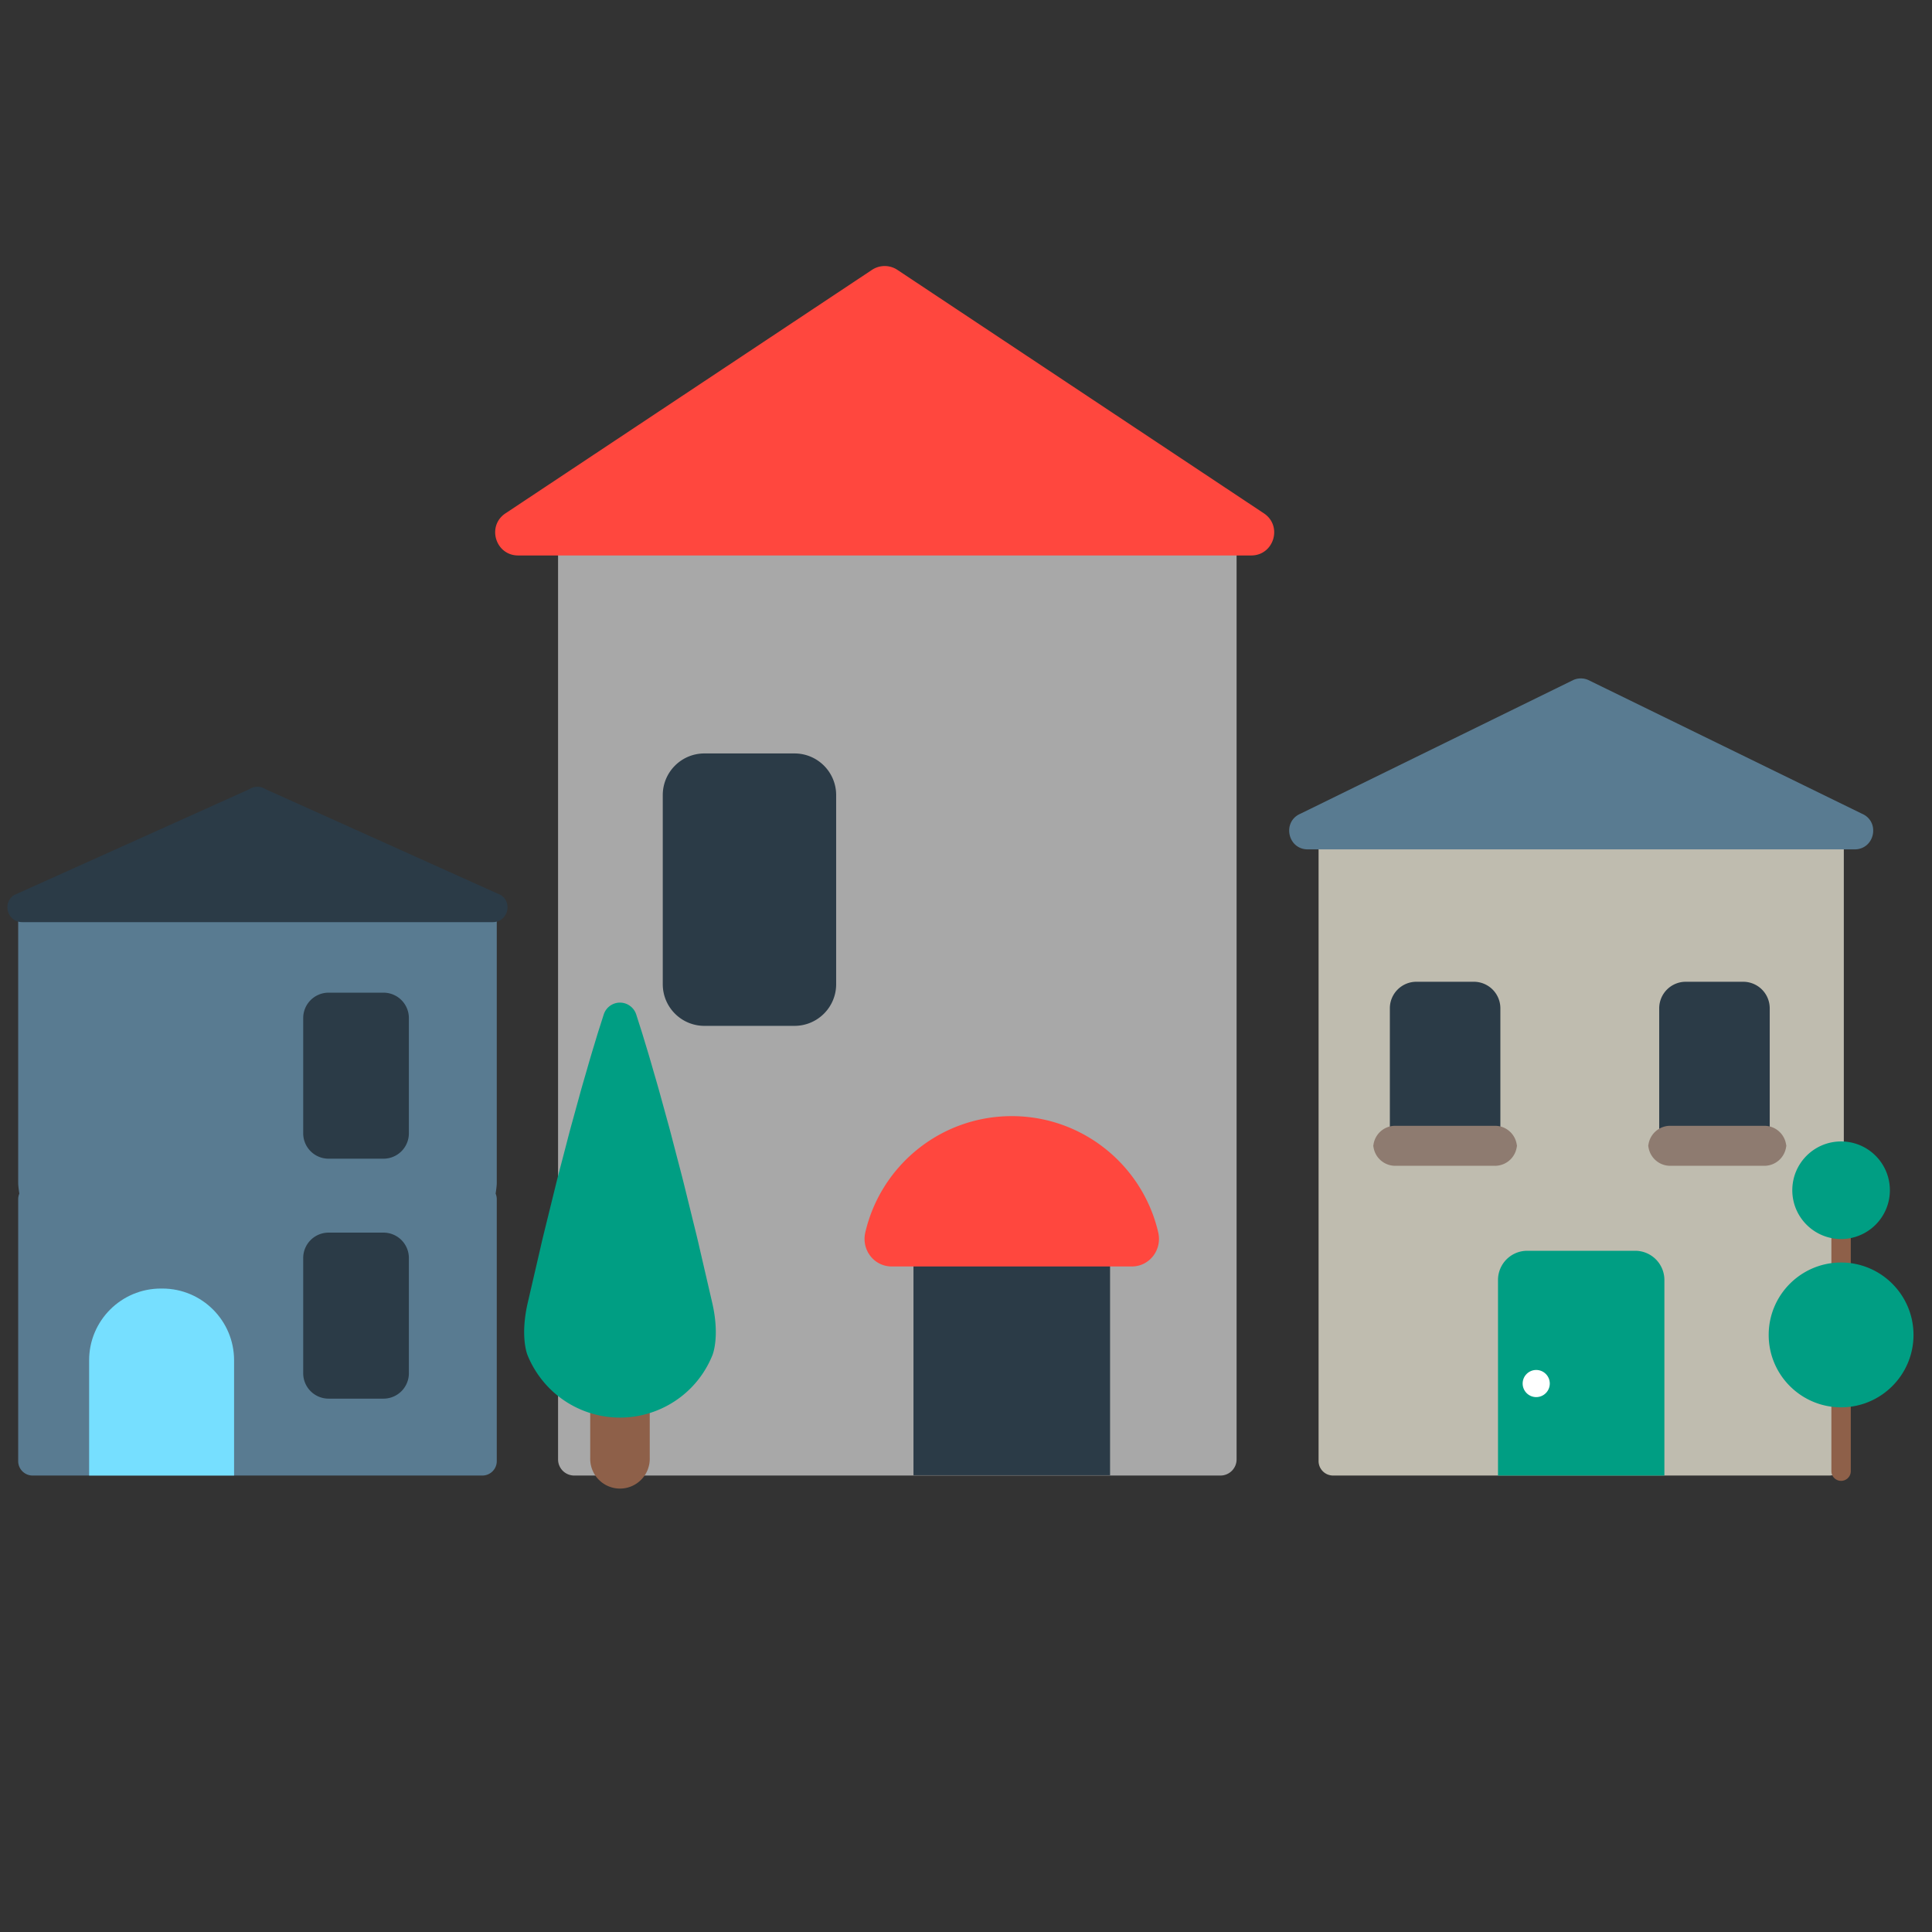
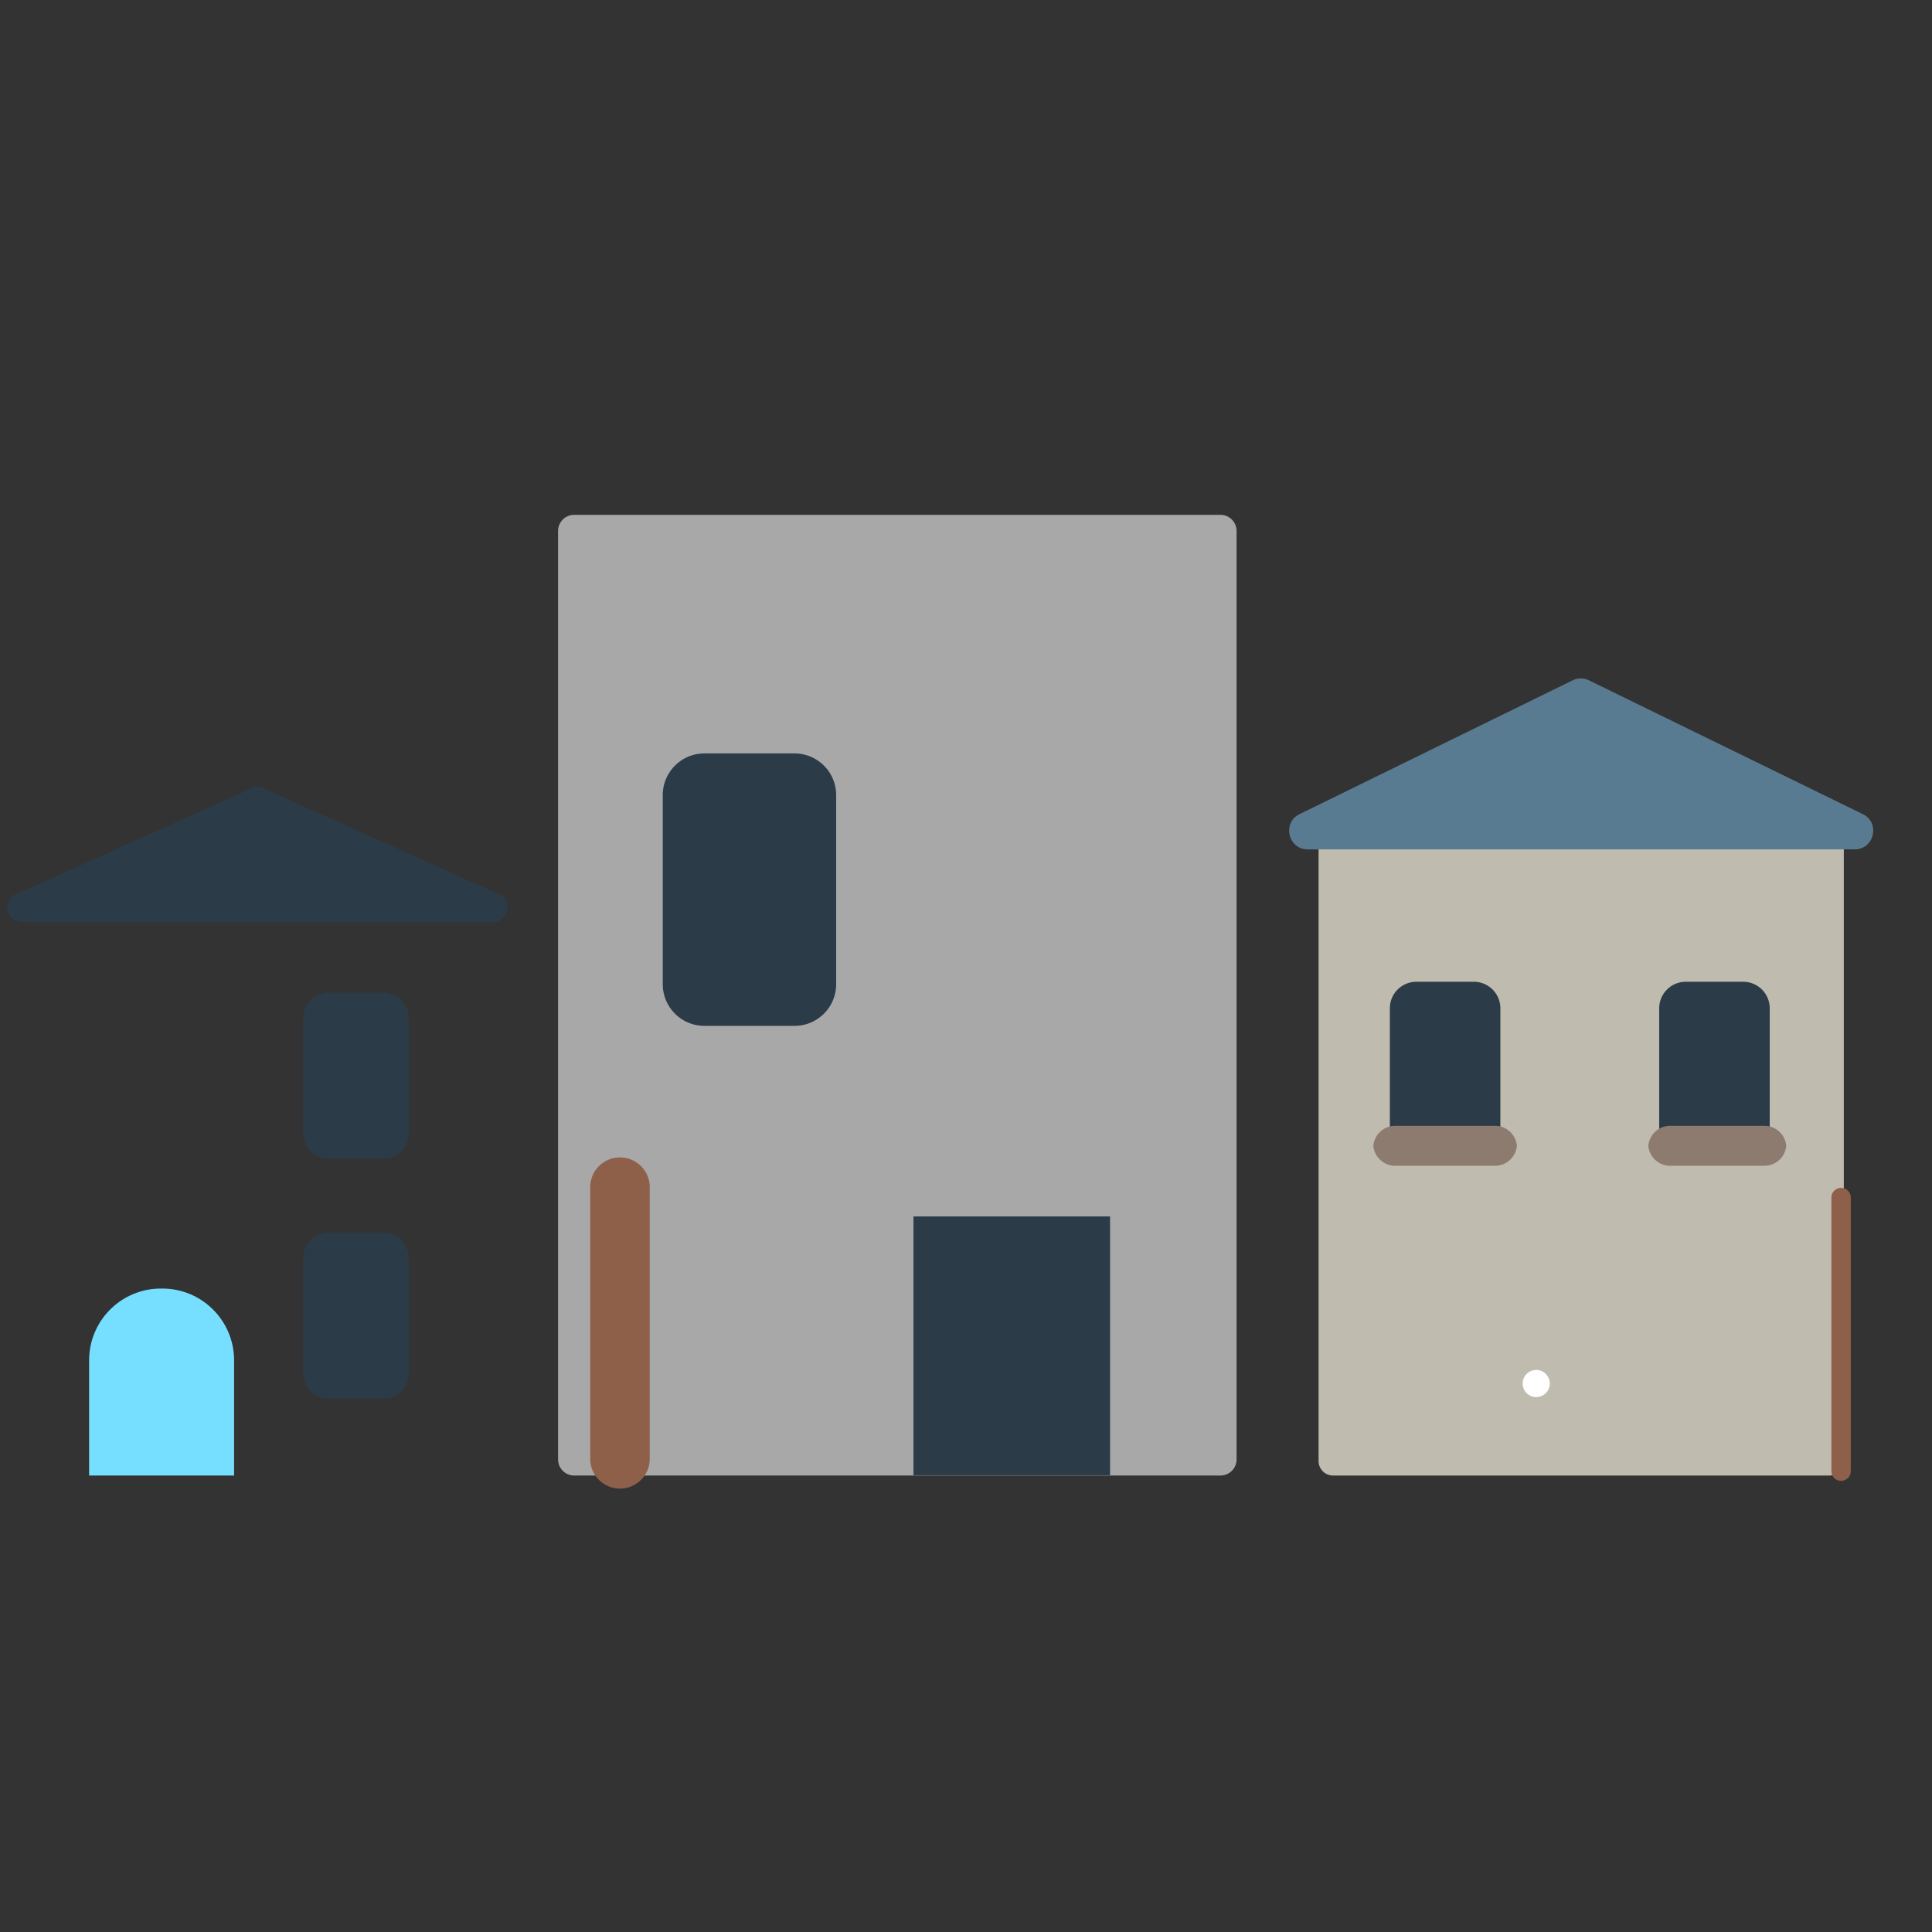
<svg xmlns="http://www.w3.org/2000/svg" width="800px" height="800px" viewBox="0 0 512 512" aria-hidden="true" role="img" class="iconify iconify--fxemoji" preserveAspectRatio="xMidYMid meet">
  <rect x="0" y="0" width="512" height="512" fill="#333333" stroke="none" />
  <path fill="#BFBCAF" d="M484.785 215.417H353.282a3.845 3.845 0 0 0-3.845 3.845v167.926a3.845 3.845 0 0 0 3.845 3.845h131.503a3.845 3.845 0 0 0 3.845-3.845V219.262a3.844 3.844 0 0 0-3.845-3.845z" />
  <path fill="#A8A8A8" d="M323.43 136.439H152.171a4.278 4.278 0 0 0-4.278 4.278v246.038a4.278 4.278 0 0 0 4.278 4.278H323.43a4.278 4.278 0 0 0 4.278-4.278V140.717a4.278 4.278 0 0 0-4.278-4.278z" />
  <path fill="#8E6049" d="M487.908 392.44a2.57 2.57 0 0 1-2.57-2.57v-72.498a2.57 2.57 0 1 1 5.14 0v72.498a2.57 2.57 0 0 1-2.57 2.57zm-315.718-5.967v-71.729a7.89 7.89 0 1 0-15.778 0v71.729a7.89 7.89 0 1 0 15.778 0z" />
-   <path fill="#597B91" d="M131.65 239.588a3.822 3.822 0 0 0-3.822-3.822H8.642a3.822 3.822 0 0 0-3.822 3.822v73.901c0 .531.108 1.572.304 2.833a3.814 3.814 0 0 0-.304 1.495v69.395a3.822 3.822 0 0 0 3.822 3.822h119.186a3.822 3.822 0 0 0 3.822-3.822v-69.395c0-.531-.109-1.036-.304-1.495c.196-1.261.304-2.302.304-2.833v-73.901z" />
  <path fill="#2B3B47" d="M390.579 306.192h-15.218a7.035 7.035 0 0 1-7.035-7.035v-31.946a7.035 7.035 0 0 1 7.035-7.035h15.218a7.035 7.035 0 0 1 7.035 7.035v31.946a7.035 7.035 0 0 1-7.035 7.035zm78.417-7.034v-31.946a7.035 7.035 0 0 0-7.035-7.035h-15.218a7.035 7.035 0 0 0-7.035 7.035v31.946a7.035 7.035 0 0 0 7.035 7.035h15.218a7.035 7.035 0 0 0 7.035-7.035zM221.59 260.827v-50.121c0-6.096-4.941-11.037-11.037-11.037h-23.877c-6.096 0-11.037 4.941-11.037 11.037v50.121c0 6.096 4.941 11.037 11.037 11.037h23.877c6.096-.001 11.037-4.942 11.037-11.037zm72.589 61.541h-52.1v68.586h52.1v-68.586zm-185.823-22.029v-30.544a6.726 6.726 0 0 0-6.726-6.726H87.079a6.726 6.726 0 0 0-6.726 6.726v30.544a6.726 6.726 0 0 0 6.726 6.726h14.551a6.726 6.726 0 0 0 6.726-6.726zm0 63.589v-30.544a6.726 6.726 0 0 0-6.726-6.726H87.079a6.726 6.726 0 0 0-6.726 6.726v30.544a6.726 6.726 0 0 0 6.726 6.726h14.551a6.726 6.726 0 0 0 6.726-6.726zM5.882 244.375h124.705c3.871 0 5.388-5.023 2.163-7.166l-62.352-28.057a3.908 3.908 0 0 0-4.326 0L3.719 237.209c-3.225 2.142-1.708 7.166 2.163 7.166z" />
  <path fill="#8E7B70" d="M363.926 303.125v1.046a5.823 5.823 0 0 1 5.823-5.823h26.443a5.823 5.823 0 0 1 5.823 5.823v-1.046a5.823 5.823 0 0 1-5.823 5.823h-26.443a5.823 5.823 0 0 1-5.823-5.823zm78.694 5.823h24.954a5.823 5.823 0 0 0 5.823-5.823v1.046a5.823 5.823 0 0 0-5.823-5.823H442.62a5.823 5.823 0 0 0-5.823 5.823v-1.046a5.823 5.823 0 0 0 5.823 5.823z" />
  <path fill="#597B91" d="M346.578 225.093h144.911c5.368 0 6.865-7.368 1.922-9.462l-72.561-35.453a4.922 4.922 0 0 0-3.844 0l-72.349 35.453c-4.944 2.094-3.447 9.462 1.921 9.462z" />
-   <path fill="#FF473E" d="M133.957 136.043l97.125-64.523a6.09 6.09 0 0 1 6.739 0l97.125 64.523c5.023 3.337 2.66 11.162-3.37 11.162H137.327c-6.03 0-8.393-7.825-3.37-11.162zm165.987 199.583c4.701 0 8.061-4.421 7.004-9.001c-4.08-17.668-19.911-30.839-38.819-30.839s-34.739 13.171-38.819 30.839c-1.058 4.581 2.302 9.001 7.004 9.001h63.63z" />
-   <path fill="#009E83" d="M441.081 391.034h-44.095v-51.823a7.741 7.741 0 0 1 7.741-7.741h28.612a7.741 7.741 0 0 1 7.741 7.741v51.823zm46.827-56.454c-10.597 0-19.188 8.591-19.188 19.188s8.591 19.188 19.188 19.188s19.188-8.591 19.188-19.188s-8.591-19.188-19.188-19.188zm0-32.084c-7.141 0-12.93 5.789-12.93 12.93s5.789 12.93 12.93 12.93s12.93-5.789 12.93-12.93c-.001-7.141-5.789-12.93-12.93-12.93zm-322.233-36.578a4.52 4.52 0 0 0-5.681 2.934l-1.236 3.876c-.404 1.233-.839 2.731-1.364 4.449a291.363 291.363 0 0 0-1.706 5.77c-.603 2.114-1.291 4.405-1.956 6.828l-2.096 7.621c-.746 2.643-1.417 5.374-2.154 8.149c-.715 2.775-1.479 5.594-2.174 8.413l-2.072 8.413c-.677 2.775-1.376 5.506-1.97 8.149l-3.345 14.448c-1.007 4.229-1.148 7.753-.921 10.219c.209 2.467.773 3.876.773 3.876c2.602 6.446 7.762 11.943 14.726 14.726c13.547 5.413 28.917-1.18 34.33-14.726c0 0 .563-1.41.773-3.876c.227-2.467.087-5.991-.921-10.219l-3.345-14.448c-.594-2.643-1.292-5.374-1.97-8.149l-2.072-8.413c-.695-2.819-1.459-5.638-2.174-8.413c-.736-2.775-1.408-5.506-2.154-8.149l-2.096-7.621c-.665-2.423-1.352-4.713-1.956-6.828a289.374 289.374 0 0 0-1.706-5.77c-.525-1.718-.96-3.216-1.364-4.449l-1.236-3.876a4.56 4.56 0 0 0-2.933-2.934z" />
  <path fill="#76DFFF" d="M43.018 341.478h-.384c-10.502 0-19.016 8.514-19.016 19.016v30.54h38.416v-30.54c0-10.502-8.514-19.016-19.016-19.016z" />
  <circle fill="#FFF" cx="407.114" cy="366.651" r="3.596" />
</svg>